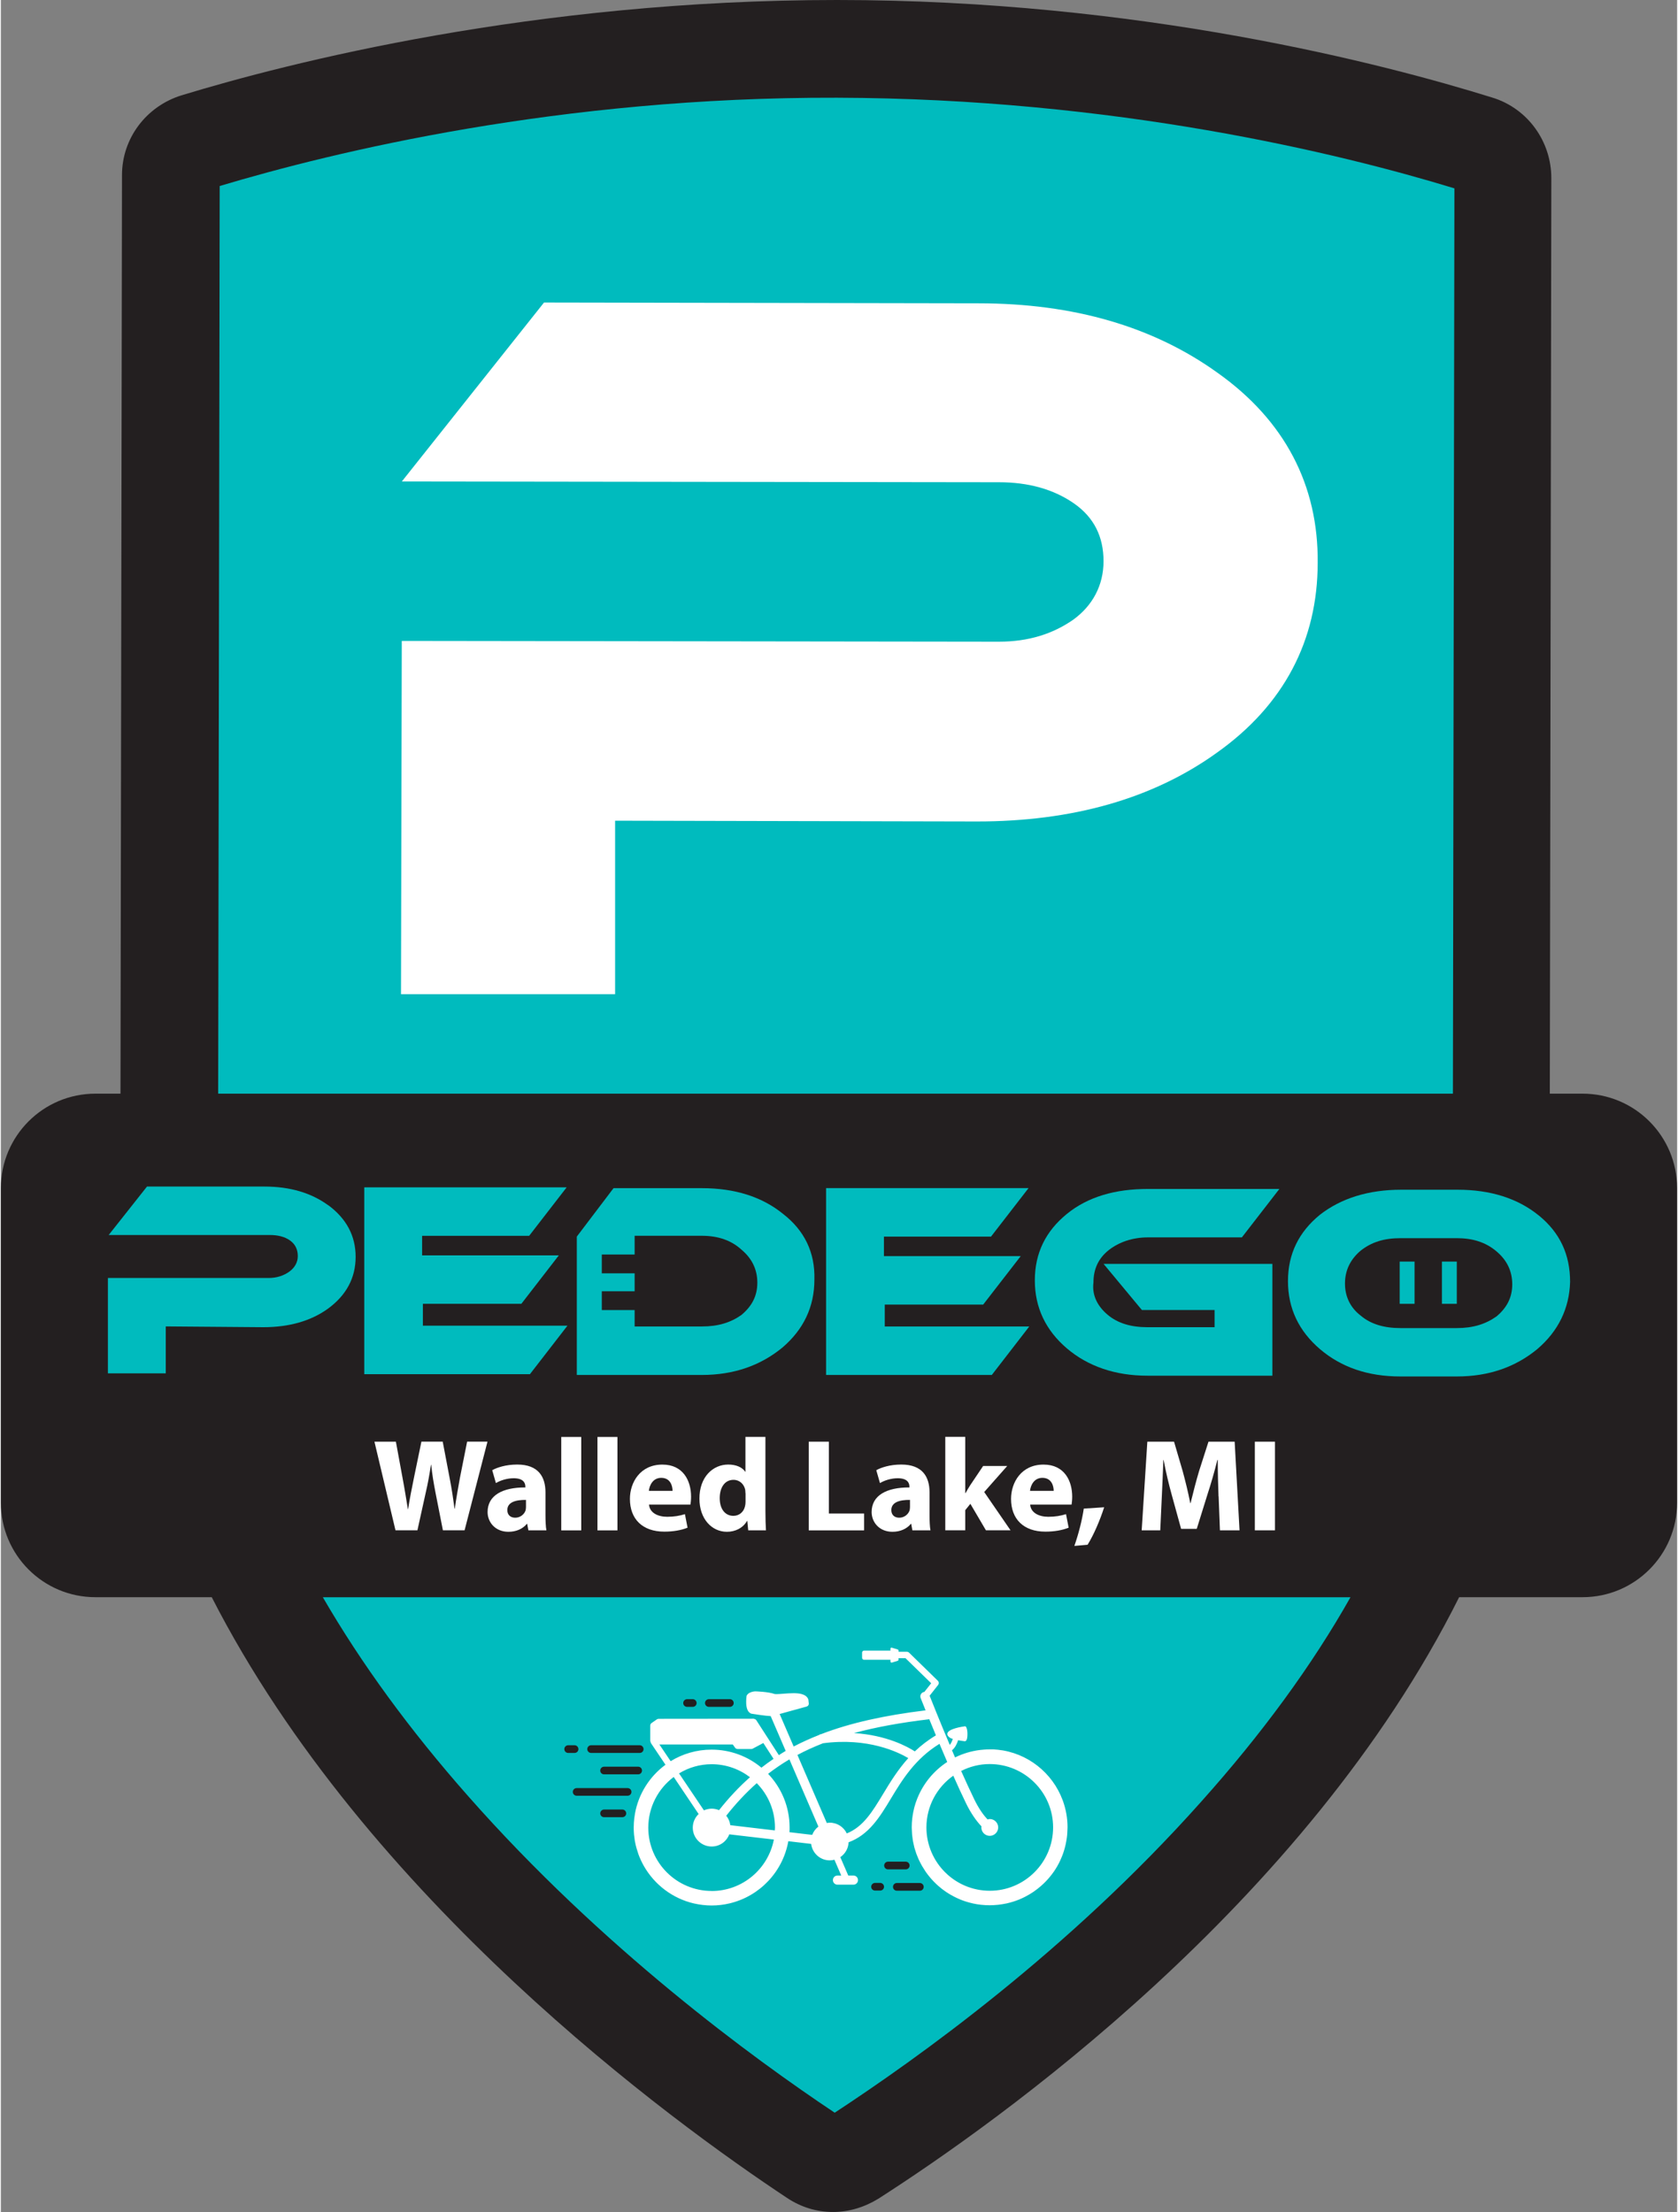
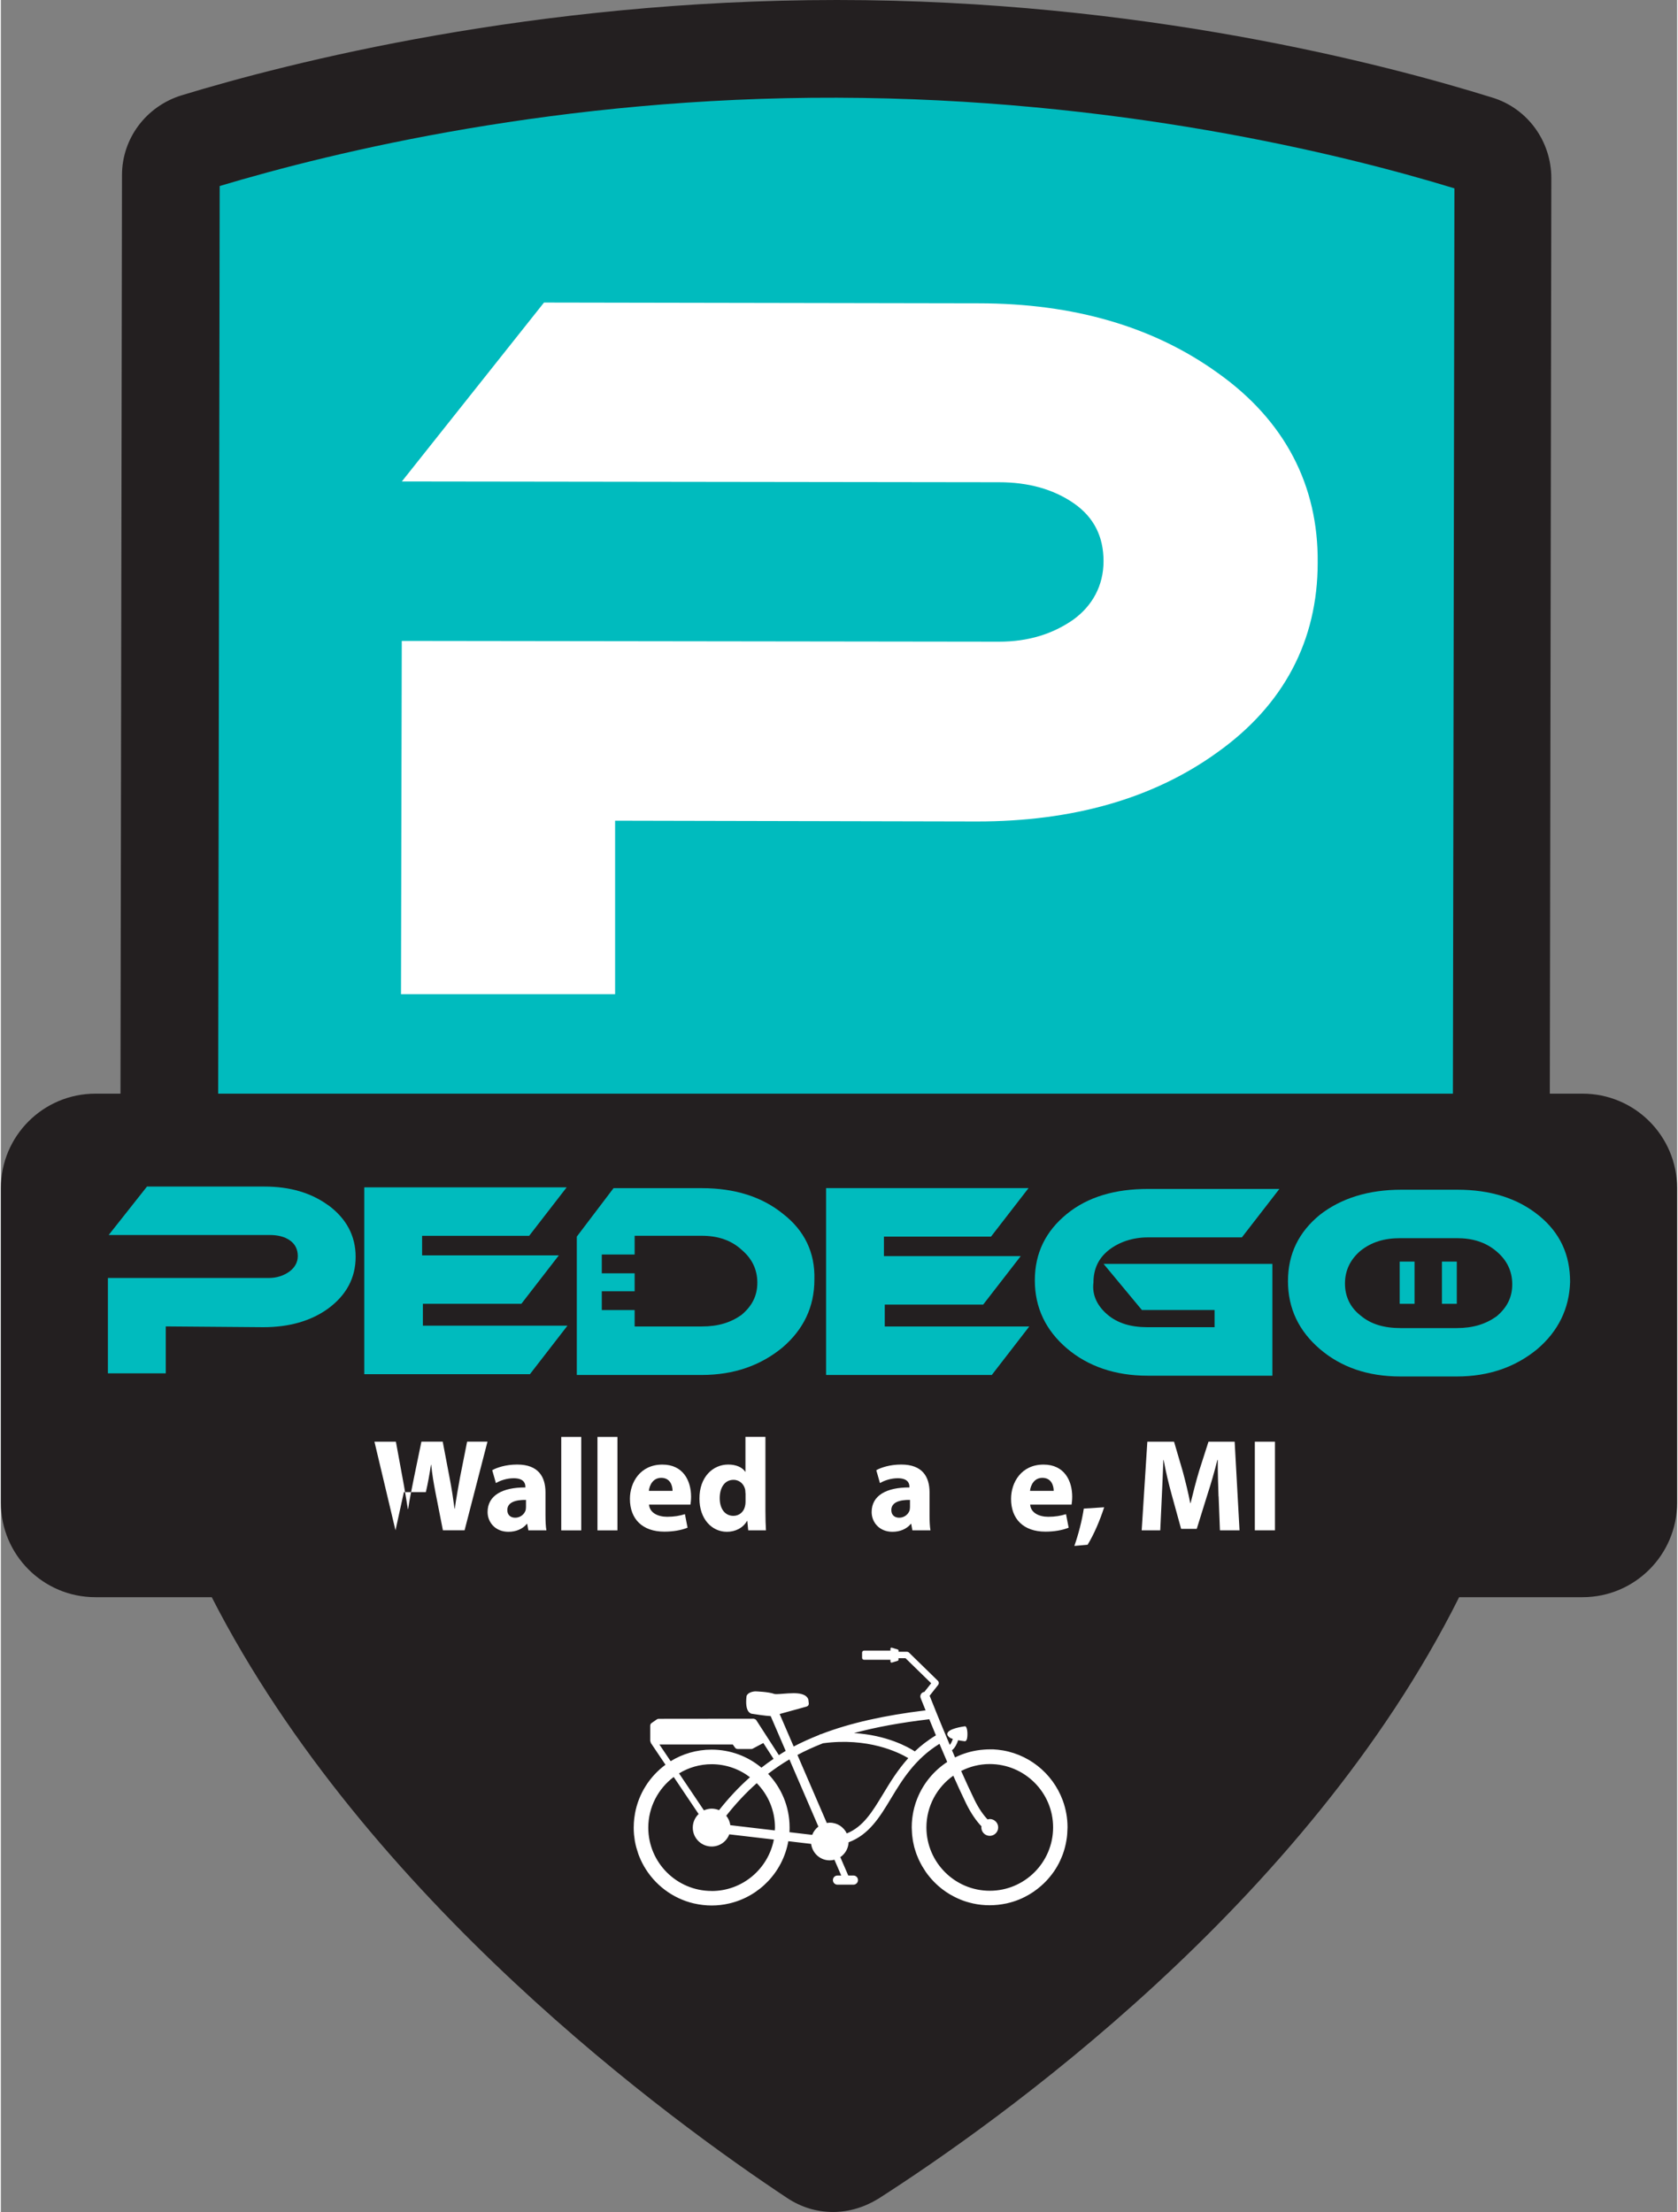
<svg xmlns="http://www.w3.org/2000/svg" id="a" width="4.78in" height="6.3in" viewBox="0 0 344.02 453.88">
  <rect x="0" y="0" width="344.02" height="453.88" fill="#808080" stroke="none" />
  <path d="M324.62,224.41h-6.73l.31-187.84c0-7.54-4.81-14.27-12.03-16.52C284.04,13.15,233.84,0,171.61,0,109.38,0,59.18,12.83,37.05,19.57c-7.22,2.25-12.19,8.82-12.19,16.36l-.31,188.48h-5.15c-10.71,0-19.4,8.69-19.4,19.4v64.52c0,10.71,8.69,19.4,19.4,19.4h23.88c31.73,62.03,94.48,107.64,118.06,123.26,2.89,1.92,6.09,2.89,9.46,2.89,3.21,0,6.42-.96,9.3-2.73,23.97-15.36,87.64-60.32,119.18-123.42h25.33c10.71,0,19.4-8.69,19.4-19.4v-64.52c0-10.72-8.69-19.4-19.4-19.4Z" style="fill:#231f20; fill-rule:evenodd;" />
-   <path d="M246.35,369.68c-27.43,30.79-58.38,52.77-75.22,63.83-16.84-11.23-47.79-33.84-75.22-64.95-12.02-13.61-21.94-27.21-29.83-40.82h210.9c-7.92,14.03-18.2,28.05-30.63,41.94h0Z" style="fill:#00bbbe; fill-rule:evenodd;" />
  <path d="M298,224.41H44.6l.31-186.24c23.58-7.06,69.77-18.28,126.7-18.12,56.93,.16,103.12,11.39,126.7,18.6l-.31,185.76Z" style="fill:#00bbbe; fill-rule:evenodd;" />
  <path d="M140.83,350.23h1.17c.44,0,.79-.35,.79-.78s-.35-.79-.79-.79h-1.17c-.43,0-.79,.35-.79,.79,0,.43,.35,.78,.79,.78Z" style="fill:#231f20; fill-rule:evenodd;" />
-   <path d="M145.3,350.23h4.32c.43,0,.78-.35,.78-.78,0-.44-.35-.79-.78-.79h-4.32c-.44,0-.79,.35-.79,.79,0,.43,.35,.78,.79,.78Z" style="fill:#231f20; fill-rule:evenodd;" />
  <path d="M188.6,386.38h-4.73c-.43,0-.78,.36-.78,.79,0,.43,.35,.79,.78,.79h4.73c.44,0,.79-.35,.79-.79,0-.43-.35-.79-.79-.79Z" style="fill:#231f20; fill-rule:evenodd;" />
  <path d="M186.5,382.79c0-.43-.35-.79-.79-.79h-3.64c-.44,0-.79,.35-.79,.79s.35,.79,.79,.79h3.64c.44,0,.79-.36,.79-.79Z" style="fill:#231f20; fill-rule:evenodd;" />
-   <path d="M180.46,386.36h-1.05c-.44,0-.79,.36-.79,.79,0,.43,.35,.78,.79,.78h1.05c.44,0,.79-.35,.79-.78,0-.43-.35-.79-.79-.79Z" style="fill:#231f20; fill-rule:evenodd;" />
  <path d="M150.2,357.94l.48,.67c.12,.17,.32,.27,.53,.27h2.81c.11,0,.21-.03,.3-.08l2.16-1.15,2.1,3.25c-.85,.57-1.68,1.18-2.49,1.81-2.77-2.31-6.34-3.7-10.24-3.7-3.07,0-5.95,.87-8.39,2.37l-2.31-3.43h15.02Zm11.63,3.07h0c-1.53,.9-2.97,1.89-4.37,2.96,2.72,2.86,4.4,6.72,4.41,10.97,0,.02,0,.04,0,.06,0,.32,0,.64-.03,.95l4.67,.55c.26-.68,.7-1.26,1.27-1.7l-5.95-13.79h0Zm6.84-3.3c9.25-1.25,15.5,1.82,17.56,3.04-2.15,2.39-3.72,4.95-5.16,7.34-2.22,3.68-4.09,6.75-7.46,8.11-.63-1.3-1.94-2.2-3.48-2.2-.21,0-.42,.03-.62,.07l-6.03-13.97c1.64-.88,3.37-1.66,5.2-2.38h0Zm21.8-4.93c-5.81,.69-10.87,1.61-15.38,2.83,6.71,.42,11.05,2.83,12.48,3.76,1.24-1.18,2.66-2.29,4.33-3.29-.5-1.21-.96-2.33-1.37-3.33-.02,0-.05,.02-.07,.02h0Zm-31.62,22.81l-9.15-1.08c-.09-.73-.39-1.39-.83-1.94,1.98-2.51,4.05-4.72,6.26-6.68,2.31,2.34,3.74,5.56,3.74,9.1,0,.2-.02,.4-.03,.59h0Zm-19.67-11.71l5.11,7.59c.48-.22,1.02-.34,1.58-.35,.54,0,1.05,.11,1.52,.31,2-2.53,4.1-4.77,6.35-6.76-2.19-1.67-4.91-2.67-7.87-2.67-2.44,0-4.73,.69-6.68,1.88h0Zm6.7,24.13c-7.17,0-13.01-5.82-13.01-12.99,0-4.25,2.06-8.03,5.22-10.4l5.11,7.6c-.74,.71-1.2,1.7-1.2,2.8,0,2.14,1.74,3.87,3.88,3.87,1.66,0,3.06-1.04,3.61-2.5l9.15,1.07c-1.15,6-6.42,10.55-12.75,10.56h0Zm49.58-23.66c.87,1.95,1.75,3.88,2.61,5.65,.95,1.96,2.09,3.63,3.19,4.76,0,.07-.04,.13-.04,.21,0,.95,.77,1.73,1.73,1.73,.95,0,1.73-.78,1.73-1.73,0-.95-.78-1.72-1.73-1.72-.15,0-.3,.05-.44,.09-.82-.85-1.81-2.2-2.75-4.15-.88-1.82-1.79-3.8-2.68-5.8,1.76-.9,3.75-1.42,5.86-1.42,7.17,0,13.01,5.82,13.01,12.99,0,7.17-5.82,13.01-12.99,13.01-7.17,0-13-5.82-13.01-12.99,0-4.38,2.18-8.26,5.51-10.62h0Zm-62.1-6.89c.02,.06,0,.13,.04,.19l3,4.46c-3.22,2.37-5.52,5.92-6.26,10.01,0,0,0,.02,0,.02-.05,.28-.09,.57-.13,.85,0,.05-.01,.1-.02,.14-.03,.26-.05,.52-.07,.78,0,.06,0,.11-.01,.17-.02,.3-.03,.61-.03,.92h0v.02s0,.02,0,.03c0,.41,.02,.82,.05,1.23,0,.07,0,.15,.02,.23,.04,.39,.09,.78,.15,1.16,.02,.09,.03,.18,.05,.26,.07,.39,.16,.77,.26,1.14,.02,.06,.03,.12,.05,.17,.11,.38,.22,.75,.35,1.12,0,.02,.02,.05,.02,.07,.14,.39,.3,.77,.47,1.15,.02,.04,.04,.08,.06,.13,.18,.38,.36,.75,.57,1.11,0,.02,.02,.04,.03,.06,2.18,3.83,5.89,6.68,10.31,7.7,0,0,.02,0,.02,0h0c1.15,.26,2.35,.41,3.58,.41s2.43-.14,3.58-.41h0s.03,0,.05-.01c6.19-1.44,10.99-6.47,12.11-12.77l4.68,.55c.25,1.91,1.86,3.39,3.83,3.38,.33,0,.65-.05,.95-.13l1.4,3.24h-.77c-.52,0-.94,.42-.94,.94,0,.52,.42,.94,.94,.94h3.27c.52,0,.94-.42,.94-.94,0-.52-.42-.94-.94-.94h-1.06l-1.63-3.77c.99-.67,1.65-1.78,1.7-3.05,4.16-1.53,6.39-5.15,8.69-8.98,2.31-3.84,4.95-8.14,9.96-11.22,.5,1.2,1.04,2.45,1.59,3.72-2.73,1.78-4.89,4.38-6.12,7.44,0,.02-.02,.05-.03,.07-.1,.26-.2,.52-.29,.78-.02,.06-.04,.12-.06,.18-.08,.25-.16,.5-.22,.75-.01,.06-.03,.11-.05,.17-.07,.28-.13,.56-.19,.84-.03,.15-.06,.3-.08,.45-.02,.14-.05,.28-.07,.42-.02,.18-.05,.36-.07,.53-.01,.11-.02,.22-.03,.33-.02,.2-.03,.4-.05,.6,0,.04,0,.08,0,.12,0,.24-.02,.49-.02,.73,0,.09,0,.19,.01,.28,0,.29,.02,.57,.04,.85,.01,.15,.02,.3,.03,.44,.03,.34,.08,.68,.13,1.01,.03,.15,.05,.29,.08,.44,.07,.34,.14,.68,.22,1.01,.03,.11,.07,.23,.1,.35,.09,.31,.18,.61,.29,.91,.03,.08,.06,.17,.09,.25,.13,.35,.27,.68,.42,1.02,.04,.08,.07,.16,.11,.23,.17,.35,.34,.69,.53,1.02,.03,.06,.07,.12,.1,.18,.21,.35,.42,.69,.65,1.03,.01,.01,.02,.02,.02,.04,.5,.72,1.05,1.39,1.65,2.02,.01,0,.02,.02,.03,.03,.3,.31,.62,.62,.95,.91h0c.99,.88,2.1,1.63,3.29,2.23,.02,0,.03,.02,.04,.02,.39,.2,.78,.38,1.18,.54,.02,0,.04,.02,.06,.03,.79,.32,1.61,.57,2.46,.76,.03,0,.07,.02,.1,.03h.02c1.09,.24,2.23,.36,3.39,.36,1.16,0,2.3-.13,3.39-.36h.02s.08-.02,.13-.03c.83-.19,1.64-.44,2.42-.75,.03-.02,.06-.03,.1-.04,.39-.16,.78-.34,1.15-.53,.03-.02,.05-.03,.08-.04,1.18-.6,2.27-1.35,3.26-2.22,0,0,.02-.01,.02-.02,.32-.28,.64-.58,.94-.89,.01-.02,.03-.03,.04-.04,.6-.63,1.15-1.3,1.64-2.01,.01-.01,.02-.02,.03-.04,.23-.33,.44-.68,.64-1.02,.03-.06,.07-.12,.1-.18,.19-.33,.36-.67,.52-1.02,.04-.08,.07-.16,.11-.25,.15-.34,.3-.69,.43-1.04,.03-.08,.05-.16,.08-.24,.1-.3,.2-.59,.28-.9,.03-.12,.07-.23,.09-.34,.09-.33,.16-.67,.22-1.01,.03-.15,.06-.29,.08-.44,.06-.33,.1-.67,.13-1.01,.02-.15,.03-.3,.03-.45,.02-.29,.03-.58,.04-.87,0-.09,.01-.18,.01-.27,0-1.9-.34-3.72-.95-5.42,0-.02-.02-.05-.03-.08,0-.02-.01-.03-.02-.05-2.08-5.61-7.21-9.74-13.38-10.36-.02,0-.04,0-.06,0-.24-.02-.5-.04-.74-.06-.12,0-.25,0-.37,0-.15,0-.29,0-.44,0h-.02s-.04,0-.06,0c-.28,0-.56,0-.83,.03-.06,0-.12,0-.19,.01-.25,.02-.5,.04-.75,.07-.03,0-.07,0-.1,.01-1.82,.22-3.56,.75-5.14,1.53-.21-.5-.42-.98-.63-1.47,.67-.52,1.06-1.44,1.26-2.06,.47,.09,.93,.16,1.21,.19l.11,.02s.04,0,.05,0c.13,0,.31-.07,.42-.41,.2-.61,.18-2.31-.26-2.63-.04-.03-.09-.04-.13-.03-.56,.07-3.39,.5-3.61,1.46-.07,.32,.12,.63,.6,.94,.14,.07,.33,.13,.52,.19-.14,.43-.36,.92-.62,1.24-2.1-4.96-3.77-9.17-4.14-10.1l1.74-2.21c.21-.26,.18-.64-.06-.87l-5.89-5.75c-.12-.12-.29-.19-.46-.19h-1.71v-.26c0-.1-.07-.18-.16-.21l-1.22-.37c-.07-.02-.14,0-.19,.03-.06,.04-.09,.11-.09,.18v.39h-5.42c-.22,0-.4,.19-.4,.41v1.07c0,.22,.18,.4,.4,.4h5.42v.36c0,.07,.03,.13,.09,.18,.04,.03,.09,.04,.13,.04,.02,0,.04,0,.06,0l1.22-.37c.09-.03,.15-.12,.15-.21v-.32h1.44l5.27,5.14-1.41,1.79c-.07,0-.15,0-.22,.04-.48,.19-.72,.73-.53,1.21,.02,.03,.39,.99,1.01,2.52-8.45,1.03-15.46,2.58-21.43,4.88,0,0-.02,0-.03,0-.16,.02-.3,.09-.42,.18-1.82,.72-3.55,1.5-5.19,2.36l-2.88-6.67c1.48-.42,3.86-1.07,5.54-1.53,.29-.08,.47-.35,.44-.64l-.08-.73c0-.06-.02-.11-.04-.16-.46-1.09-1.96-1.21-3.04-1.21-.69,0-1.42,.06-2.09,.11-.52,.04-1,.08-1.37,.08-.31,0-.41-.03-.42-.03-1.22-.46-3.79-.53-3.95-.54-.21,.01-1.29,.11-1.71,.79-.04,.07-.07,.16-.08,.24-.17,1.52-.03,2.58,.43,3.15,.29,.36,.61,.42,.67,.42,.31,.05,2.93,.46,3.86,.48l3.08,7.14c-.48,.28-.94,.58-1.4,.87l-2.43-3.76h0l-2.2-3.41c-.09-.13-.22-.21-.37-.25-.03-.01-.06-.02-.09-.03-.03,0-.06-.02-.09-.02l-19.5,.02c-.13,0-.27,.04-.37,.12l-1.07,.74c-.18,.12-.28,.32-.28,.54v3.15c0,.07,.06,.11,.07,.18Z" style="fill:#fff; fill-rule:evenodd;" />
  <path d="M130.8,364.08c.43,0,.78-.35,.78-.78s-.35-.79-.79-.79h-6.99c-.43,0-.79,.35-.79,.79,0,.43,.35,.78,.78,.78h6.99Z" style="fill:#231f20; fill-rule:evenodd;" />
  <path d="M121.15,359.69h9.97c.43,0,.78-.35,.78-.79,0-.43-.35-.79-.79-.79h-9.97c-.44,0-.79,.36-.79,.79,0,.43,.35,.79,.79,.79Z" style="fill:#231f20; fill-rule:evenodd;" />
  <path d="M127.56,371.3h-3.76c-.43,0-.79,.36-.79,.79,0,.43,.35,.78,.78,.78h3.76c.44,0,.79-.35,.79-.78,0-.43-.35-.79-.79-.79h0Z" style="fill:#231f20; fill-rule:evenodd;" />
  <path d="M116.43,359.69h1.31c.44,0,.79-.35,.79-.79,0-.43-.35-.79-.79-.79h-1.31c-.44,0-.79,.36-.79,.79,0,.43,.35,.79,.79,.79Z" style="fill:#231f20; fill-rule:evenodd;" />
  <path d="M128.61,366.9h-10.44c-.44,0-.79,.35-.79,.78,0,.43,.35,.79,.79,.79h10.45c.44,0,.79-.36,.79-.79,0-.43-.35-.78-.79-.78Z" style="fill:#231f20; fill-rule:evenodd;" />
  <path d="M82.28,98.79l122.53,.16c6.09,0,11.23,1.44,15.4,4.33,4.17,2.89,6.09,6.9,6.09,11.87,0,4.97-2.25,9.14-6.25,12.03-4.17,2.89-9.14,4.49-15.24,4.49l-122.53-.16-.16,72.49h43.94v-35.6l74.26,.16c19.57,0,36.09-4.65,49.24-14.11,13.79-9.78,20.69-23.09,20.69-38.97,.16-15.88-6.74-29.19-20.53-38.97-13.15-9.46-29.51-14.27-49.08-14.27l-89.17-.16-29.19,36.73Z" style="fill:#fff; fill-rule:evenodd;" />
  <path d="M67.2,247.32c-3.53-2.57-7.86-3.85-13.15-3.85H29.99l-7.86,9.94H55.17c1.6,0,3.05,.32,4.17,1.12,1.13,.8,1.6,1.93,1.6,3.21,0,1.28-.64,2.4-1.77,3.21-1.12,.8-2.57,1.28-4.17,1.28H21.97v19.57h11.87v-9.63l20.05,.16c5.29,0,9.78-1.28,13.31-3.85,3.69-2.73,5.61-6.25,5.61-10.59,0-4.33-1.92-7.86-5.61-10.59Z" style="fill:#00bbbe; fill-rule:evenodd;" />
  <polygon points="86.61 267.53 106.82 267.53 114.51 257.59 86.45 257.59 86.45 253.58 108.42 253.58 116.12 243.63 74.58 243.63 74.58 281.97 108.58 281.97 116.28 272.02 86.61 272.02 86.61 267.53" style="fill:#00bbbe; fill-rule:evenodd;" />
  <polygon points="181.4 267.69 201.6 267.69 209.3 257.75 181.23 257.75 181.23 253.74 203.21 253.74 210.91 243.79 169.36 243.79 169.36 282.13 203.37 282.13 211.06 272.18 181.4 272.18 181.4 267.69" style="fill:#00bbbe; fill-rule:evenodd;" />
  <path d="M227.42,256.47c2.09-1.61,4.81-2.57,8.02-2.57h19.25l7.7-9.94h-26.94c-6.74,0-12.35,1.6-16.68,5.13-4.33,3.53-6.57,8.02-6.57,13.63,0,5.61,2.25,10.26,6.57,13.95,4.33,3.69,9.94,5.61,16.52,5.61h25.66v-22.94h-34.64l7.86,9.46h14.92v3.53h-13.79c-3.37,0-6.09-.8-8.18-2.57-2.08-1.76-3.21-4.01-2.89-6.57,0-2.73,.96-4.97,3.21-6.74Z" style="fill:#00bbbe; fill-rule:evenodd;" />
  <rect x="287.08" y="258.87" width="3.05" height="8.66" style="fill:#00bbbe;" />
  <path d="M306.97,270.1c-2.25,1.6-4.81,2.41-8.18,2.41h-11.55c-3.37,0-6.1-.8-8.18-2.57-2.08-1.6-3.21-3.85-3.21-6.57s1.12-4.97,3.21-6.74c2.25-1.77,4.81-2.57,8.18-2.57h11.55c3.21,0,5.93,.8,8.18,2.73,2.09,1.76,3.21,4.01,3.21,6.74,0,2.72-1.12,4.81-3.21,6.57h0Zm8.66-20.69c-4.33-3.53-9.94-5.29-16.68-5.29h-11.55c-6.74,0-12.35,1.76-16.68,5.13-4.33,3.53-6.57,8.02-6.57,13.63,0,5.61,2.25,10.26,6.57,13.95,4.33,3.69,9.78,5.61,16.52,5.61h11.55c6.57,0,12.03-1.92,16.52-5.61,4.33-3.69,6.58-8.34,6.74-13.79,0-5.62-2.08-10.1-6.41-13.63Z" style="fill:#00bbbe; fill-rule:evenodd;" />
  <rect x="295.75" y="258.87" width="3.05" height="8.66" style="fill:#00bbbe;" />
  <path d="M152.04,269.78c-2.25,1.6-4.81,2.4-8.18,2.4h-13.79v-3.37h-6.74v-3.85h6.74v-3.69h-6.74v-3.85h6.74v-3.85h13.79c3.37,0,6.09,.96,8.18,2.89,2.09,1.76,3.21,4.01,3.21,6.74,0,2.72-1.12,4.81-3.21,6.57h0Zm14.92-7.22c.16-5.61-2.09-10.11-6.42-13.47-4.33-3.53-9.94-5.29-16.68-5.29h-18.12l-7.54,9.94v28.39h25.66c6.57,0,12.03-1.93,16.52-5.61,4.33-3.69,6.58-8.34,6.58-13.95Z" style="fill:#00bbbe; fill-rule:evenodd;" />
  <g>
-     <path d="M80.99,314.01l-4.32-18.19h4.4l1.38,7.5c.41,2.16,.78,4.51,1.08,6.34h.05c.3-1.97,.73-4.16,1.19-6.4l1.54-7.45h4.37l1.46,7.67c.41,2.13,.7,4.08,.97,6.1h.05c.27-2.02,.67-4.16,1.05-6.32l1.48-7.45h4.18l-4.7,18.19h-4.45l-1.54-7.83c-.35-1.83-.65-3.54-.86-5.61h-.05c-.32,2.05-.62,3.78-1.05,5.61l-1.73,7.83h-4.51Z" style="fill:#fff;" />
+     <path d="M80.99,314.01l-4.32-18.19h4.4l1.38,7.5c.41,2.16,.78,4.51,1.08,6.34h.05c.3-1.97,.73-4.16,1.19-6.4l1.54-7.45h4.37l1.46,7.67c.41,2.13,.7,4.08,.97,6.1h.05c.27-2.02,.67-4.16,1.05-6.32l1.48-7.45h4.18l-4.7,18.19h-4.45l-1.54-7.83c-.35-1.83-.65-3.54-.86-5.61h-.05c-.32,2.05-.62,3.78-1.05,5.61h-4.51Z" style="fill:#fff;" />
    <path d="M108.26,314.01l-.24-1.32h-.08c-.86,1.05-2.21,1.62-3.78,1.62-2.67,0-4.27-1.94-4.27-4.05,0-3.43,3.08-5.07,7.75-5.05v-.19c0-.7-.38-1.7-2.4-1.7-1.35,0-2.78,.46-3.64,1l-.76-2.65c.92-.51,2.73-1.16,5.13-1.16,4.4,0,5.8,2.59,5.8,5.7v4.59c0,1.27,.05,2.48,.19,3.21h-3.7Zm-.49-6.24c-2.16-.03-3.83,.49-3.83,2.08,0,1.05,.7,1.57,1.62,1.57,1.03,0,1.86-.68,2.13-1.51,.05-.22,.08-.46,.08-.7v-1.43Z" style="fill:#fff;" />
    <path d="M115.01,294.85h4.1v19.17h-4.1v-19.17Z" style="fill:#fff;" />
    <path d="M122.44,294.85h4.1v19.17h-4.1v-19.17Z" style="fill:#fff;" />
    <path d="M133.02,308.72c.13,1.7,1.81,2.51,3.73,2.51,1.4,0,2.54-.19,3.64-.54l.54,2.78c-1.35,.54-3,.81-4.78,.81-4.48,0-7.05-2.59-7.05-6.72,0-3.35,2.08-7.04,6.67-7.04,4.26,0,5.88,3.32,5.88,6.59,0,.7-.08,1.32-.13,1.62h-8.5Zm4.83-2.81c0-1-.43-2.67-2.32-2.67-1.73,0-2.43,1.57-2.54,2.67h4.86Z" style="fill:#fff;" />
    <path d="M156.91,294.85v15.22c0,1.49,.05,3.05,.11,3.94h-3.64l-.19-1.94h-.05c-.84,1.48-2.43,2.24-4.13,2.24-3.13,0-5.64-2.67-5.64-6.78-.03-4.45,2.75-7.02,5.91-7.02,1.62,0,2.89,.57,3.48,1.48h.05v-7.15h4.1Zm-4.1,11.55c0-.22-.03-.51-.05-.73-.24-1.11-1.13-2.02-2.4-2.02-1.86,0-2.83,1.67-2.83,3.75,0,2.24,1.11,3.64,2.81,3.64,1.19,0,2.13-.81,2.38-1.97,.08-.3,.11-.59,.11-.95v-1.73Z" style="fill:#fff;" />
-     <path d="M165.8,295.82h4.13v14.74h7.23v3.46h-11.36v-18.19Z" style="fill:#fff;" />
    <path d="M187.07,314.01l-.24-1.32h-.08c-.86,1.05-2.21,1.62-3.78,1.62-2.67,0-4.26-1.94-4.26-4.05,0-3.43,3.08-5.07,7.75-5.05v-.19c0-.7-.38-1.7-2.4-1.7-1.35,0-2.78,.46-3.64,1l-.76-2.65c.92-.51,2.73-1.16,5.13-1.16,4.4,0,5.8,2.59,5.8,5.7v4.59c0,1.27,.05,2.48,.19,3.21h-3.7Zm-.49-6.24c-2.16-.03-3.83,.49-3.83,2.08,0,1.05,.7,1.57,1.62,1.57,1.03,0,1.86-.68,2.13-1.51,.05-.22,.08-.46,.08-.7v-1.43Z" style="fill:#fff;" />
-     <path d="M197.93,306.37h.05c.3-.54,.62-1.08,.94-1.59l2.67-3.97h4.94l-4.72,5.34,5.4,7.85h-5.05l-3.19-5.43-1.05,1.3v4.13h-4.1v-19.17h4.1v11.53Z" style="fill:#fff;" />
    <path d="M211.24,308.72c.13,1.7,1.81,2.51,3.72,2.51,1.4,0,2.54-.19,3.64-.54l.54,2.78c-1.35,.54-3,.81-4.78,.81-4.48,0-7.04-2.59-7.04-6.72,0-3.35,2.08-7.04,6.67-7.04,4.27,0,5.88,3.32,5.88,6.59,0,.7-.08,1.32-.13,1.62h-8.5Zm4.83-2.81c0-1-.43-2.67-2.32-2.67-1.73,0-2.43,1.57-2.54,2.67h4.86Z" style="fill:#fff;" />
    <path d="M220.31,317.22c.84-2.4,1.57-5.21,1.94-7.67l4.18-.27c-.89,2.75-2.11,5.59-3.4,7.69l-2.73,.24Z" style="fill:#fff;" />
    <path d="M249.9,307.05c-.08-2.19-.16-4.83-.16-7.48h-.08c-.57,2.32-1.32,4.91-2.02,7.04l-2.21,7.1h-3.21l-1.94-7.04c-.59-2.13-1.21-4.72-1.65-7.1h-.05c-.11,2.46-.19,5.26-.32,7.53l-.32,6.91h-3.81l1.16-18.19h5.48l1.78,6.07c.57,2.11,1.13,4.37,1.54,6.51h.08c.51-2.11,1.13-4.51,1.73-6.53l1.94-6.05h5.37l1,18.19h-4.02l-.27-6.96Z" style="fill:#fff;" />
    <path d="M261.48,295.82v18.19h-4.13v-18.19h4.13Z" style="fill:#fff;" />
  </g>
</svg>